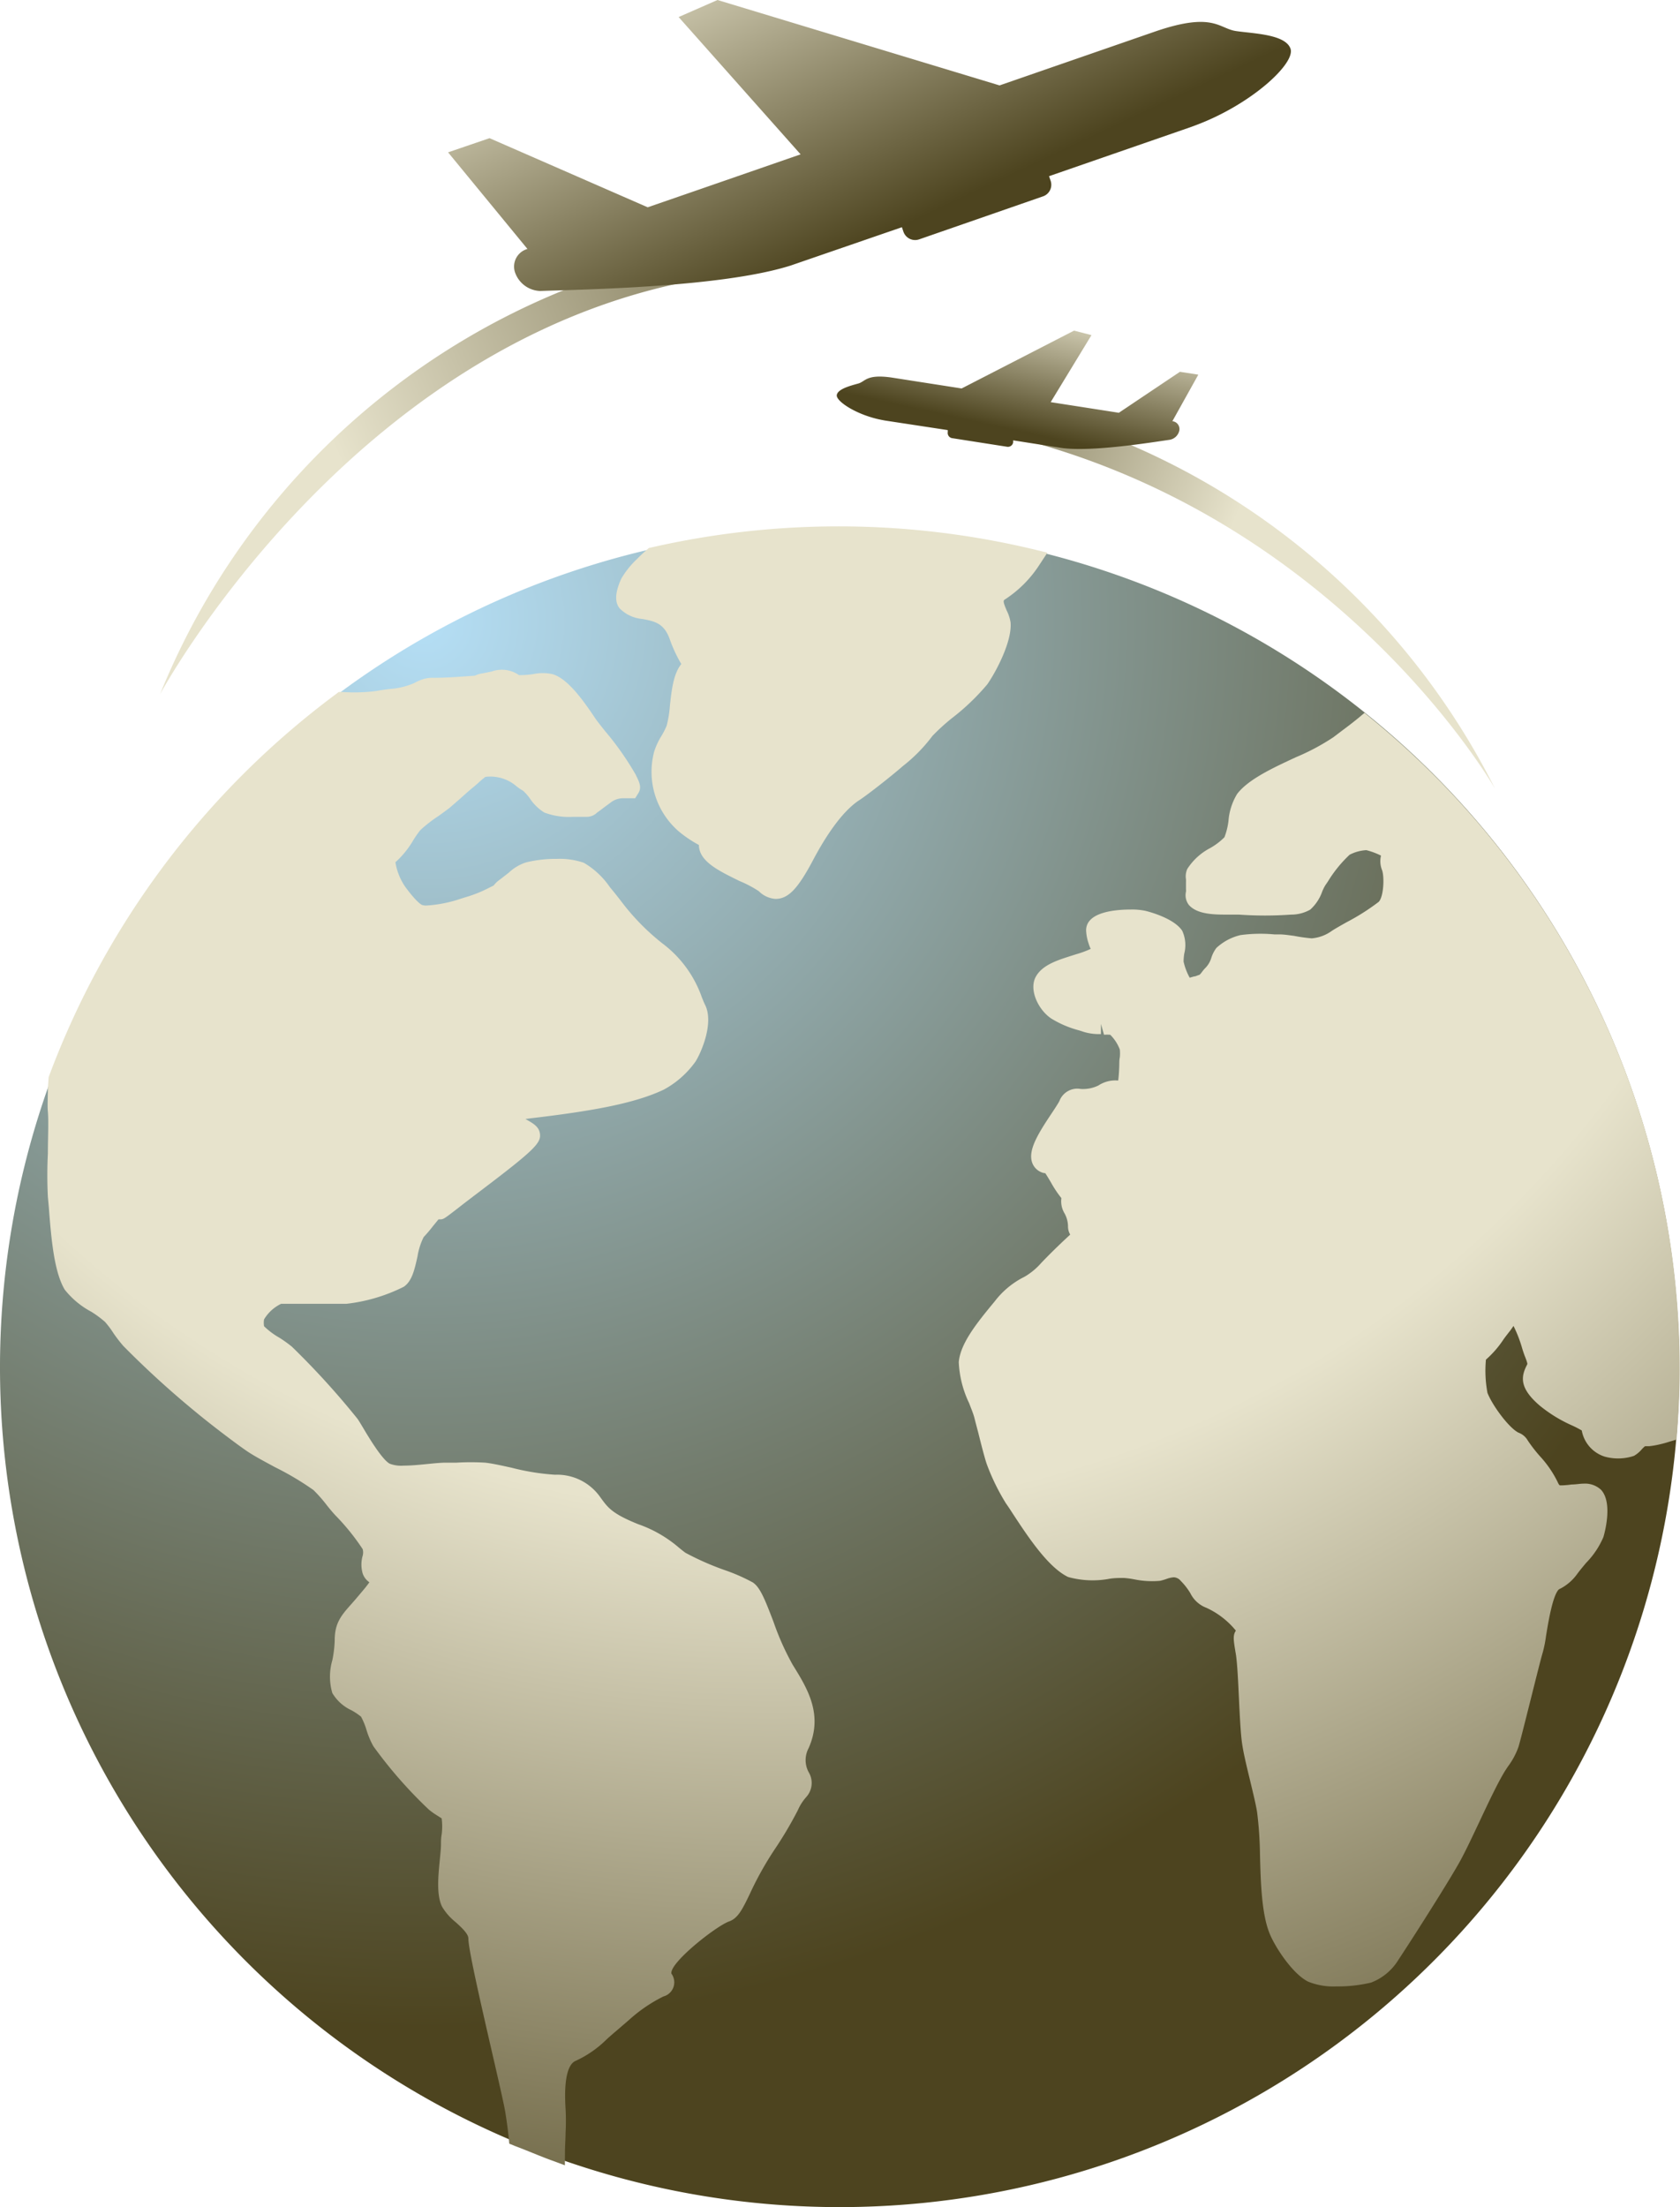
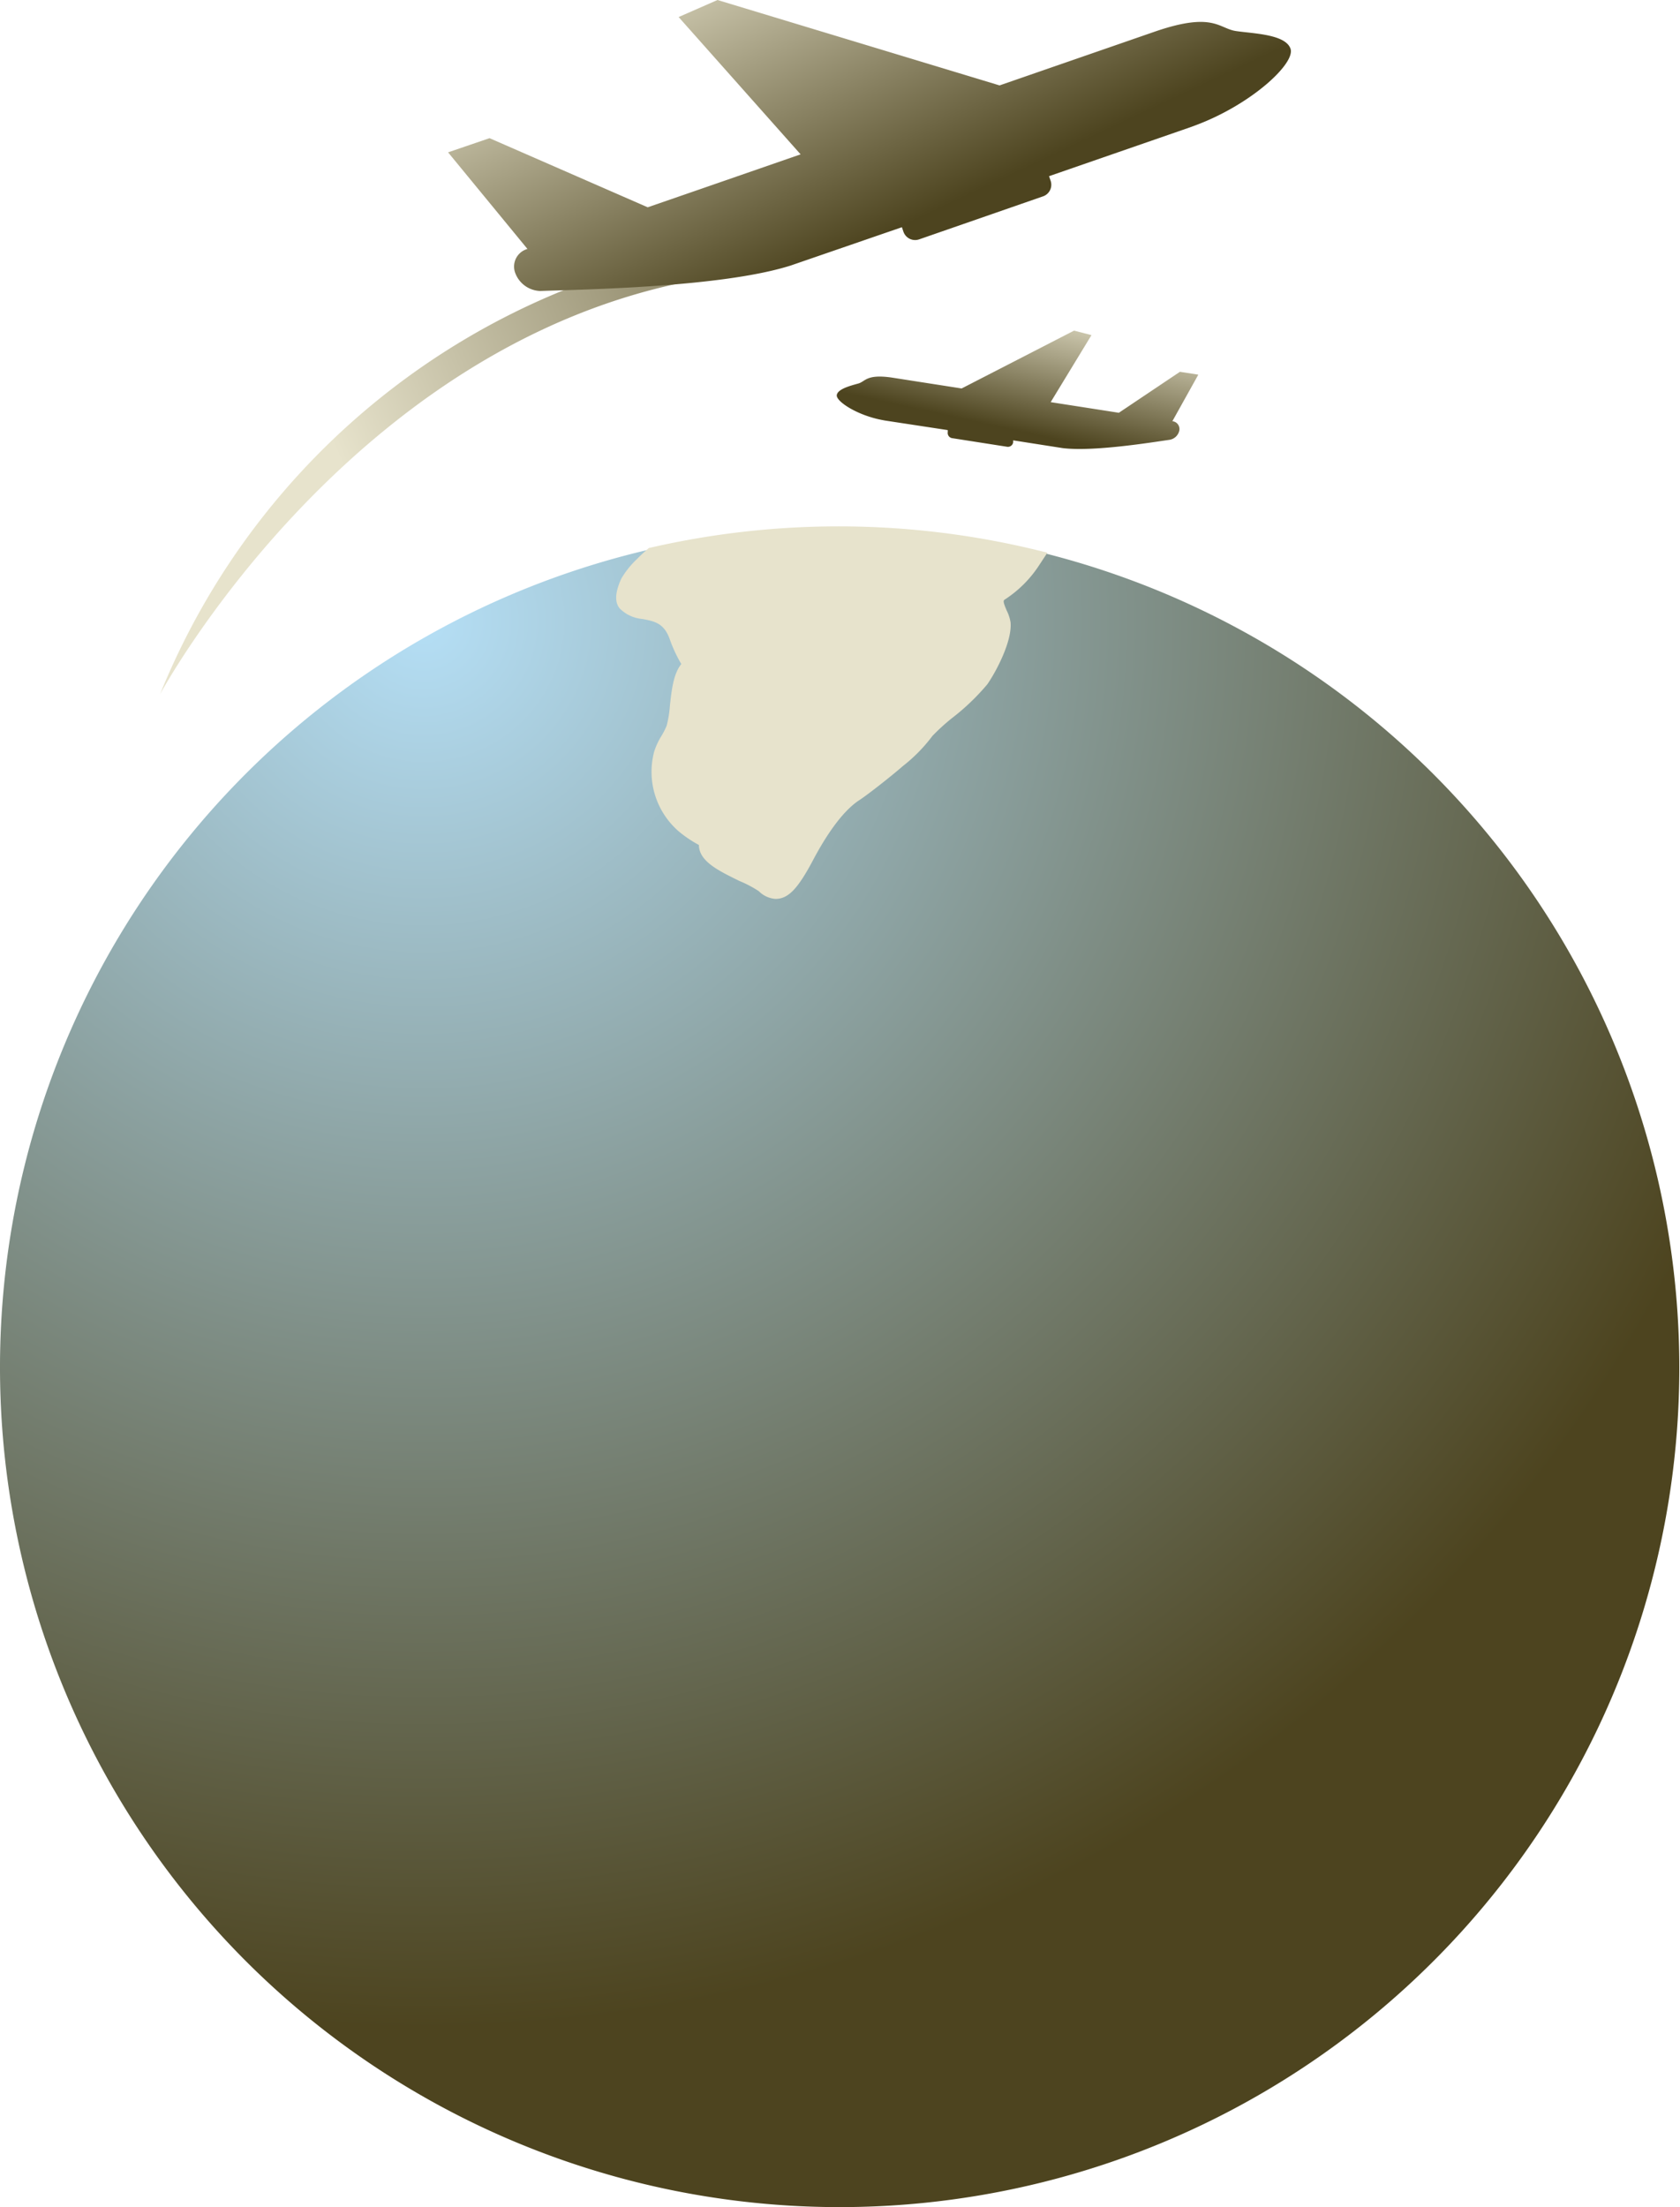
<svg xmlns="http://www.w3.org/2000/svg" xmlns:xlink="http://www.w3.org/1999/xlink" viewBox="0 0 175.47 230.5">
  <defs>
    <style>.cls-1{fill:url(#radial-gradient);}.cls-2{fill:url(#radial-gradient-2);}.cls-3{fill:url(#linear-gradient);}.cls-4{fill:url(#linear-gradient-2);}.cls-5,.cls-6{fill-rule:evenodd;}.cls-5{fill:url(#linear-gradient-3);}.cls-6{fill:url(#linear-gradient-4);}</style>
    <radialGradient id="radial-gradient" cx="44.22" cy="64.84" r="147.02" gradientUnits="userSpaceOnUse">
      <stop offset="0" stop-color="#b5dff6" />
      <stop offset="1" stop-color="#4d441f" />
    </radialGradient>
    <radialGradient id="radial-gradient-2" cx="80.56" cy="48.64" r="206.01" gradientUnits="userSpaceOnUse">
      <stop offset="0" stop-color="#e7e3cc" />
      <stop offset="0.53" stop-color="#e7e3cc" />
      <stop offset="1" stop-color="#4d441f" />
    </radialGradient>
    <linearGradient id="linear-gradient" x1="37.04" y1="51.73" x2="103.93" y2="23.21" gradientUnits="userSpaceOnUse">
      <stop offset="0" stop-color="#e7e3cc" />
      <stop offset="1" stop-color="#4d441f" />
    </linearGradient>
    <linearGradient id="linear-gradient-2" x1="126.58" y1="59.93" x2="85.94" y2="42.51" xlink:href="#linear-gradient" />
    <linearGradient id="linear-gradient-3" x1="80.06" y1="-12.38" x2="96.47" y2="22.57" xlink:href="#linear-gradient" />
    <linearGradient id="linear-gradient-4" x1="108.34" y1="30.9" x2="105.31" y2="44.78" xlink:href="#linear-gradient" />
  </defs>
  <title>Recurso 822</title>
  <g id="Capa_2" data-name="Capa 2">
    <g id="Layer_1" data-name="Layer 1">
      <path class="cls-1" d="M87.7,55.11a87.7,87.7,0,1,0,87.7,87.69A87.79,87.79,0,0,0,87.7,55.11Z" />
-       <path class="cls-2" d="M59,226.14l-1.49-.55c-1.25-.46-2.48-1-3.69-1.45l-.63-.26-.06-.68c-.11-1-.26-2.06-.38-2.76s-.68-3.16-1.29-5.8c-1.49-6.47-2.54-11.14-2.54-12.19,0-.49-.74-1.17-1.34-1.71a6,6,0,0,1-1.41-1.61c-.6-1.24-.4-3.19-.23-4.92.06-.62.12-1.19.12-1.62,0-.27,0-.63.07-1a6.45,6.45,0,0,0,0-1.68l-.58-.37a6.79,6.79,0,0,1-.77-.56A46.54,46.54,0,0,1,39,182.38a8.52,8.52,0,0,1-.72-1.7,7.25,7.25,0,0,0-.57-1.39,6.48,6.48,0,0,0-1-.67,4.53,4.53,0,0,1-2-1.8,6.09,6.09,0,0,1,0-3.42,12.12,12.12,0,0,0,.25-2.11c0-1.81.71-2.61,1.79-3.82.39-.44.86-1,1.41-1.66.18-.23.32-.41.42-.56a1.79,1.79,0,0,1-.7-.92,3.34,3.34,0,0,1,0-1.85,1.3,1.3,0,0,0,0-.69A23.51,23.51,0,0,0,35,158.23l-.16-.18c-.19-.21-.42-.49-.67-.8a15,15,0,0,0-1.43-1.63,30.18,30.18,0,0,0-4-2.38c-1.13-.61-2.2-1.18-2.94-1.68-1.46-1-4.19-3.11-5.5-4.21a96.46,96.46,0,0,1-7.42-6.78,14.8,14.8,0,0,1-1-1.29,9.64,9.64,0,0,0-.91-1.22A11,11,0,0,0,9.54,137a8.83,8.83,0,0,1-2.78-2.31c-1.08-1.81-1.4-5.11-1.66-8.61L5,125a44.84,44.84,0,0,1,0-4.51c0-1.64.09-3.33,0-4.39-.06-.6,0-1.48,0-2.46l.08-1.14a88,88,0,0,1,30-40l.3-.23h.37a18.22,18.22,0,0,0,3.54-.1c.27-.05.65-.12,1.41-.21a7.91,7.91,0,0,0,2.54-.61A5.63,5.63,0,0,1,44,71a3.21,3.21,0,0,1,1.28-.21c.42,0,1.24,0,3.42-.16l.89-.06a2.71,2.71,0,0,1,.77-.24c.39-.07.71-.14,1-.2a3.14,3.14,0,0,1,2.85.38h0a9.31,9.31,0,0,0,1.44-.1,4.83,4.83,0,0,1,2.06,0c1.52.44,3.07,2.53,4.4,4.52.23.35.61.82,1.06,1.39a31,31,0,0,1,3.19,4.52c.43.86.69,1.38.31,2l-.33.53-.75,0-.27,0H65a2.09,2.09,0,0,0-1.26.48c-.79.57-1.16.88-1.36,1a1.54,1.54,0,0,1-1.06.46l-.47,0h-1a7.28,7.28,0,0,1-3-.45,4.94,4.94,0,0,1-1.5-1.46,5,5,0,0,0-.7-.8,8.16,8.16,0,0,1-.68-.46,4.16,4.16,0,0,0-3.28-1,9.08,9.08,0,0,0-.76.65l-.45.39c-.35.27-.87.74-1.37,1.19l-1.15,1c-.31.24-.74.55-1.2.88a14.11,14.11,0,0,0-1.86,1.45,10.43,10.43,0,0,0-.74,1.06,9.41,9.41,0,0,1-1.86,2.29,6.24,6.24,0,0,0,1.07,2.63c1.18,1.59,1.65,1.81,1.71,1.83a1.27,1.27,0,0,0,.51.06,13.66,13.66,0,0,0,3.51-.7l.57-.18a13.34,13.34,0,0,0,2.47-1l.41-.2a3.19,3.19,0,0,1,.69-.65l.89-.69a4.76,4.76,0,0,1,1.81-1.08,13,13,0,0,1,3.23-.37,7.69,7.69,0,0,1,2.81.41,8.47,8.47,0,0,1,2.71,2.53l.27.33c.29.35.57.71.86,1.08a23.91,23.91,0,0,0,4.38,4.49,12,12,0,0,1,4.11,5.63c.12.29.22.56.34.79.94,1.9-.43,5-1,5.9a9.77,9.77,0,0,1-3.32,2.94c-3.17,1.51-7.87,2.28-13.94,3l-.51.07c.81.45,1.4.79,1.51,1.5.16,1-.55,1.72-6.37,6.13-.76.58-1.49,1.13-2.1,1.61-1.6,1.24-1.6,1.24-2,1.24h-.12l-.55.67a15.54,15.54,0,0,1-1,1.18,6.93,6.93,0,0,0-.64,2c-.31,1.41-.58,2.61-1.44,3.19a17.8,17.8,0,0,1-6,1.78H31c-.38,0-.74,0-1.06,0s-.4,0-.58,0a4.17,4.17,0,0,0-1.78,1.63,2.11,2.11,0,0,0,0,.71,7.73,7.73,0,0,0,1.6,1.2,13.1,13.1,0,0,1,1.31.94,83.09,83.09,0,0,1,6.85,7.53c.15.21.35.55.59.95.59,1,2,3.34,2.78,3.74a3.36,3.36,0,0,0,1.44.2c.8,0,1.68-.09,2.49-.17s1.42-.14,1.93-.14l1.1,0a24.71,24.71,0,0,1,3,0c.75.08,1.72.3,2.77.53a24.38,24.38,0,0,0,4.52.73,5.51,5.51,0,0,1,4.74,2.35l.16.22c.66.89,1.14,1.53,3.81,2.6a13.14,13.14,0,0,1,4.21,2.42c.23.19.45.37.71.56A28.91,28.91,0,0,0,75.75,164a19.29,19.29,0,0,1,2.88,1.27c.76.51,1.24,1.71,2.17,4.14a27.64,27.64,0,0,0,2,4.47c1.51,2.43,3.22,5.18,1.66,8.69a2.65,2.65,0,0,0,0,2.51,2.18,2.18,0,0,1-.25,2.6,5.29,5.29,0,0,0-.89,1.4,40.56,40.56,0,0,1-2.47,4.16,34.65,34.65,0,0,0-2.53,4.55c-.77,1.6-1.24,2.57-2.19,2.89-1.41.53-6.25,4.36-6,5.45a1.53,1.53,0,0,1-.84,2.38,15.75,15.75,0,0,0-3.59,2.45c-1,.87-1.76,1.5-2.31,2a11.27,11.27,0,0,1-3.32,2.3c-.58.29-1.22,1.38-1,4.95a23.19,23.19,0,0,1,0,2.58c0,.58-.05,1.19-.06,1.79Z" />
-       <path class="cls-2" d="M139.59,207.46a7.06,7.06,0,0,1-2.94-.49c-1.66-.81-3.5-3.67-4.05-5.05-.81-2-.93-5.2-1-8.29a39.19,39.19,0,0,0-.3-4.36c-.13-.83-.42-2-.72-3.26-.36-1.48-.73-3-.87-4.07s-.23-2.91-.31-4.62-.17-3.63-.32-4.56c-.25-1.5-.33-1.94,0-2.46a8.59,8.59,0,0,0-3.07-2.38,3.08,3.08,0,0,1-1.69-1.54,6.84,6.84,0,0,0-1-1.28,1,1,0,0,0-.72-.37,2.8,2.8,0,0,0-.78.18,5.73,5.73,0,0,1-.66.19,9.24,9.24,0,0,1-2.67-.15,9.73,9.73,0,0,0-1.1-.15c-.53,0-1.08,0-1.64.11a9.52,9.52,0,0,1-4.19-.21c-2.09-1-4.21-4.23-5.76-6.59-.27-.42-.52-.8-.74-1.11a22.7,22.7,0,0,1-2-4.1c-.22-.65-.57-2-.88-3.26-.16-.6-.31-1.17-.41-1.57s-.33-.95-.55-1.53a11,11,0,0,1-1.08-4.28c.17-1.9,1.73-3.91,3.75-6.34a8.86,8.86,0,0,1,2.91-2.47,3.88,3.88,0,0,0,.52-.3,7,7,0,0,0,1.46-1.28c.58-.6,1.41-1.46,3-2.93a1.66,1.66,0,0,1-.23-.89,2.89,2.89,0,0,0-.37-1.34,2.42,2.42,0,0,1-.32-1.58,11.25,11.25,0,0,1-1.07-1.6c-.31-.53-.5-.83-.61-1a1.3,1.3,0,0,1-.48-.13,1.69,1.69,0,0,1-.93-1.09c-.35-1.27.65-2.91,2.11-5.09.3-.45.7-1.07.78-1.25a2,2,0,0,1,2.22-1.24,3.68,3.68,0,0,0,1.84-.36,3.23,3.23,0,0,1,2.07-.52c.07-.51.1-1.13.11-1.47s0-.71.06-.94a4,4,0,0,0,0-.83,4.34,4.34,0,0,0-1-1.54,4.5,4.5,0,0,0-.65,0l-.32-1.13V108a5.61,5.61,0,0,1-1.73-.21l-.56-.18a10.69,10.69,0,0,1-2.89-1.23c-1.35-.89-2.37-3-1.63-4.36s2.56-1.82,4.22-2.36a9.86,9.86,0,0,0,1.54-.57c0,.1-.18-.34-.24-.56a4.83,4.83,0,0,1-.26-1.36c0-2,3.28-2.18,4.7-2.18a6.88,6.88,0,0,1,1.46.13c.31.07,3,.75,3.88,2.09a3.59,3.59,0,0,1,.21,2.39,5.86,5.86,0,0,0-.07.82,6.17,6.17,0,0,0,.64,1.69l.45-.13c.17,0,.34-.11.51-.15s.33-.38.63-.69a2.57,2.57,0,0,0,.68-1.14,3.39,3.39,0,0,1,.52-1,5.55,5.55,0,0,1,2.52-1.34,15.62,15.62,0,0,1,3.55-.07l.58,0c.38,0,.91.08,1.46.15A16.73,16.73,0,0,0,137,98a4.14,4.14,0,0,0,2.09-.77c.33-.22.91-.55,1.57-.92A23.32,23.32,0,0,0,144,94.19c.51-.52.61-2.53.36-3.29a2.53,2.53,0,0,1-.12-1.54,7.59,7.59,0,0,0-1.53-.57h0a4.29,4.29,0,0,0-1.75.48,13.37,13.37,0,0,0-2.27,2.8l-.26.38a4.47,4.47,0,0,0-.33.66A4.55,4.55,0,0,1,136.85,95a4,4,0,0,1-2,.52,38.27,38.27,0,0,1-5.46,0H128c-1.42,0-3-.08-3.82-1a1.66,1.66,0,0,1-.31-1.39,1.2,1.2,0,0,0,0-.28v-.68a3.25,3.25,0,0,0,0-.33,1.92,1.92,0,0,1,.14-1.09,6.31,6.31,0,0,1,2.41-2.19,6.91,6.91,0,0,0,1.47-1.12,7.21,7.21,0,0,0,.42-1.7,6.35,6.35,0,0,1,.91-2.83c1.18-1.53,3.71-2.7,6.14-3.83a23.12,23.12,0,0,0,3.9-2.08l.87-.66c.51-.38,1.1-.82,1.67-1.29l.72-.6.72.59a87.73,87.73,0,0,1,32.2,68c0,2-.09,4.08-.27,6.53l-.06.78-.75.22a11.37,11.37,0,0,1-1.1.3,8.87,8.87,0,0,1-1,.17h-.44a3,3,0,0,0-.32.3,3.1,3.1,0,0,1-.84.71,5.23,5.23,0,0,1-3.05.08,3.51,3.51,0,0,1-2.4-2.73,10.25,10.25,0,0,0-1-.52,14.73,14.73,0,0,1-3.38-2.07c-2.06-1.76-2-2.93-1.41-4.13a2.4,2.4,0,0,0,.11-.23s0-.17-.29-.87c-.08-.22-.17-.48-.26-.78a13.41,13.41,0,0,0-.9-2.32l-.11.16c-.11.16-.21.3-.29.4s-.38.48-.62.81A10.52,10.52,0,0,1,155.2,142a12.59,12.59,0,0,0,.16,3.47c.52,1.33,2.25,3.67,3.25,4.16a1.83,1.83,0,0,1,.95.8,15.08,15.08,0,0,0,1.33,1.71,11.22,11.22,0,0,1,1.78,2.6c.13.28.16.32.25.39h.23a9.27,9.27,0,0,0,1-.09c.43,0,.87-.09,1.26-.09a2.45,2.45,0,0,1,1.81.64c1.33,1.43.26,4.9.25,4.94a8.76,8.76,0,0,1-1.81,2.7c-.31.37-.62.74-.91,1.13A5,5,0,0,1,163,165.9a1.07,1.07,0,0,0-.21.12c-.64.69-1.09,3.48-1.31,4.82a12.86,12.86,0,0,1-.35,1.76c-.14.44-.73,2.79-1.25,4.87-.7,2.78-1.13,4.5-1.29,5a7.76,7.76,0,0,1-1.11,2.05l-.27.41c-.76,1.23-1.74,3.31-2.69,5.33-.76,1.61-1.47,3.12-2.05,4.17-1.5,2.68-5.82,9.38-6.41,10.25a5.73,5.73,0,0,1-2.86,2.38A14.78,14.78,0,0,1,139.59,207.46Z" />
      <path class="cls-2" d="M81,93.88a2.72,2.72,0,0,1-1.75-.81A12.07,12.07,0,0,0,77.21,92C75.2,91,73,90,73,88.25a12.86,12.86,0,0,1-2.06-1.38,8.23,8.23,0,0,1-2.61-8.39,7.52,7.52,0,0,1,.8-1.69,8.19,8.19,0,0,0,.5-1,11.3,11.3,0,0,0,.34-2.1c.18-1.63.36-3.31,1.19-4.34a14.37,14.37,0,0,1-1.22-2.63c-.6-1.64-1.57-1.83-2.82-2.07a3.82,3.82,0,0,1-2.38-1.09c-.56-.65-.5-1.7.15-3.12a8.93,8.93,0,0,1,1.65-2.06c.37-.38.66-.65,1-.94l.22-.2.3-.07a87.85,87.85,0,0,1,39.77.17l1.57.38-.89,1.35A12.15,12.15,0,0,1,105,62.58c-.21.13-.29.17.15,1.19a4.32,4.32,0,0,1,.4,1.23c.18,2-1.56,5.23-2.43,6.47A23.6,23.6,0,0,1,99.43,75a21.21,21.21,0,0,0-2.05,1.87A16.51,16.51,0,0,1,94.31,80c-1,.88-3.54,2.9-4.56,3.57-1.54,1-3.21,3.2-4.83,6.26S82.3,93.88,81,93.88Z" />
      <path class="cls-3" d="M16.72,72.5a76.52,76.52,0,0,1,59.85-47L77,28.6C38,33,16.72,72.5,16.72,72.5Z" />
-       <path class="cls-4" d="M92.54,43.48l.19-3.11a76.5,76.5,0,0,1,63.42,42S136,47,92.54,43.48Z" />
      <path class="cls-5" d="M104.4,8.92l16.4-5.68c5.93-2,6.5-.27,8.28,0s5.18.32,5.71,1.85-4.09,5.83-9.93,8l-.57.21-14.72,5.1.16.47a1.28,1.28,0,0,1-.8,1.64L96,25a1.29,1.29,0,0,1-1.64-.8l-.16-.47-11.61,4h0C75.44,30,61.18,30.22,56.43,30.39a2.88,2.88,0,0,1-2.58-1.79A1.91,1.91,0,0,1,55.09,26L46.8,15.91l4.33-1.48,16.52,7.22,5.44-1.88,10.53-3.65L70.88,1.78,74.94,0Z" />
      <path class="cls-6" d="M112.18,34.53,114,35l-4.26,7,4.69.73,2.43.38,6.38-4.28,1.92.3-2.71,4.86a.82.82,0,0,1,.72,1,1.25,1.25,0,0,1-1,.94c-2,.29-8,1.26-11.18.87h0l-5.17-.81,0,.21a.55.55,0,0,1-.63.46l-5.75-.9a.55.55,0,0,1-.45-.63l0-.21-6.56-1-.26-.05c-2.61-.48-4.87-1.95-4.77-2.61s1.53-1,2.26-1.21.83-1,3.47-.62l7.31,1.14Z" />
    </g>
  </g>
</svg>